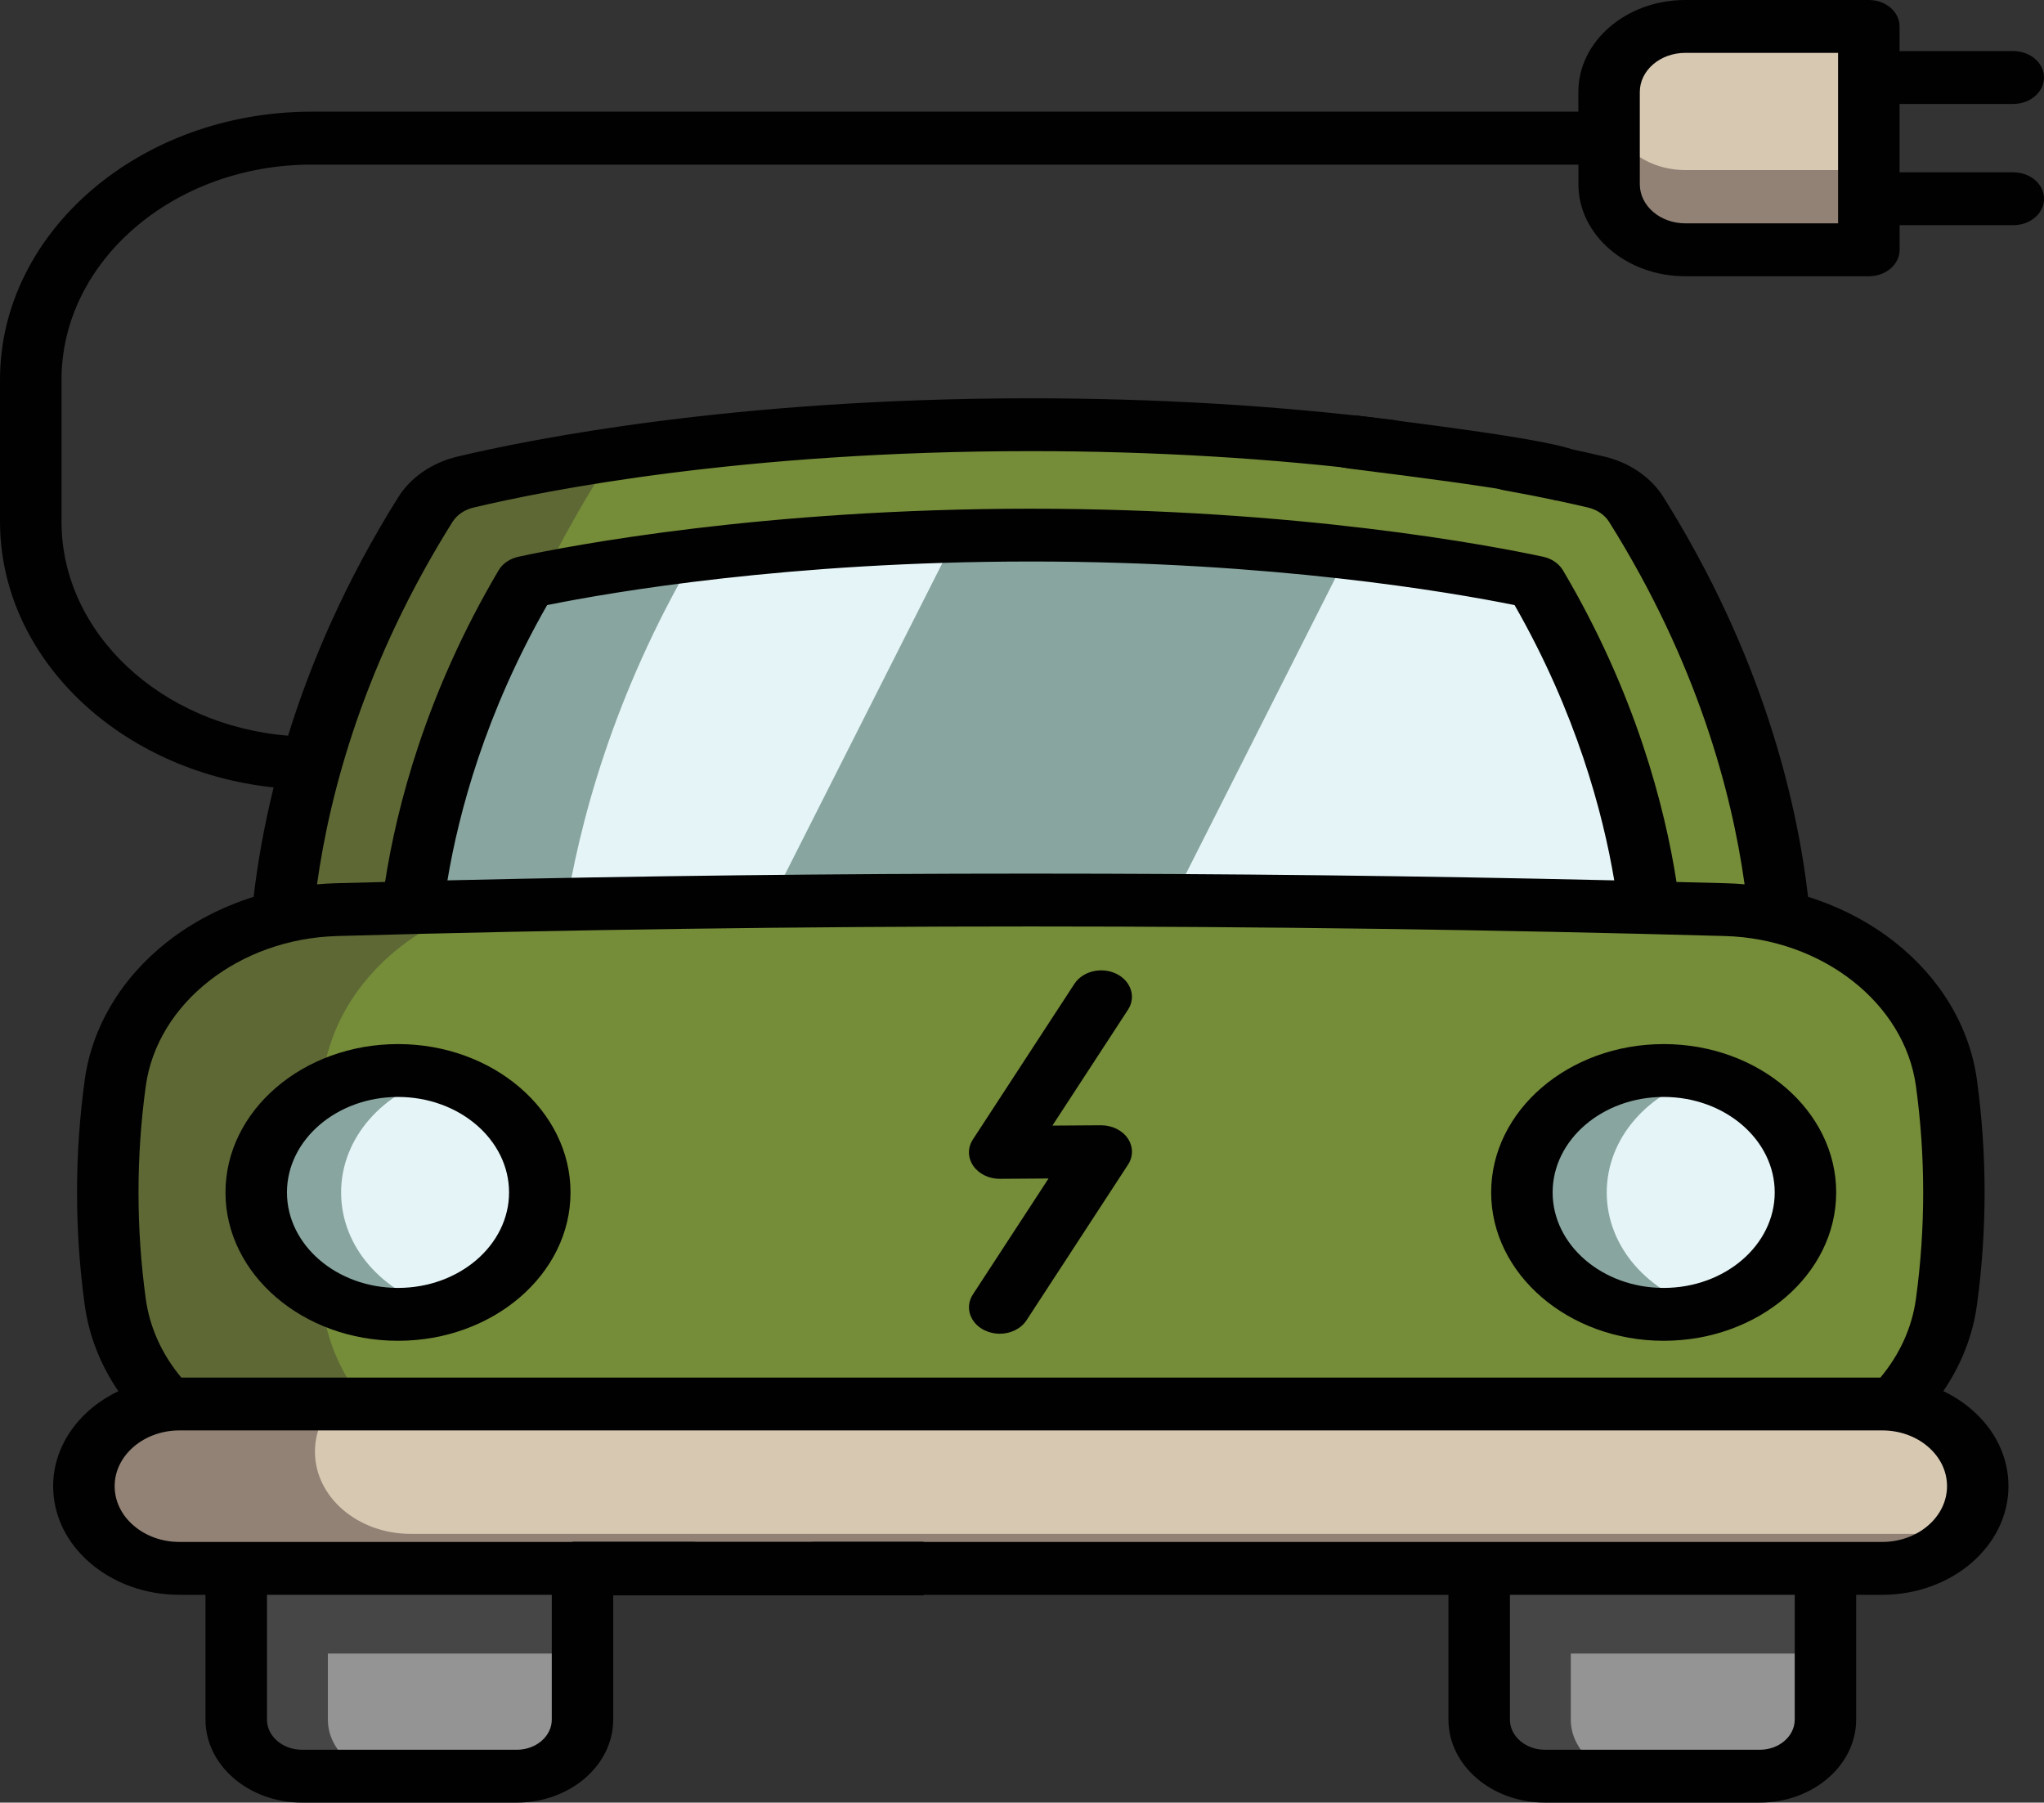
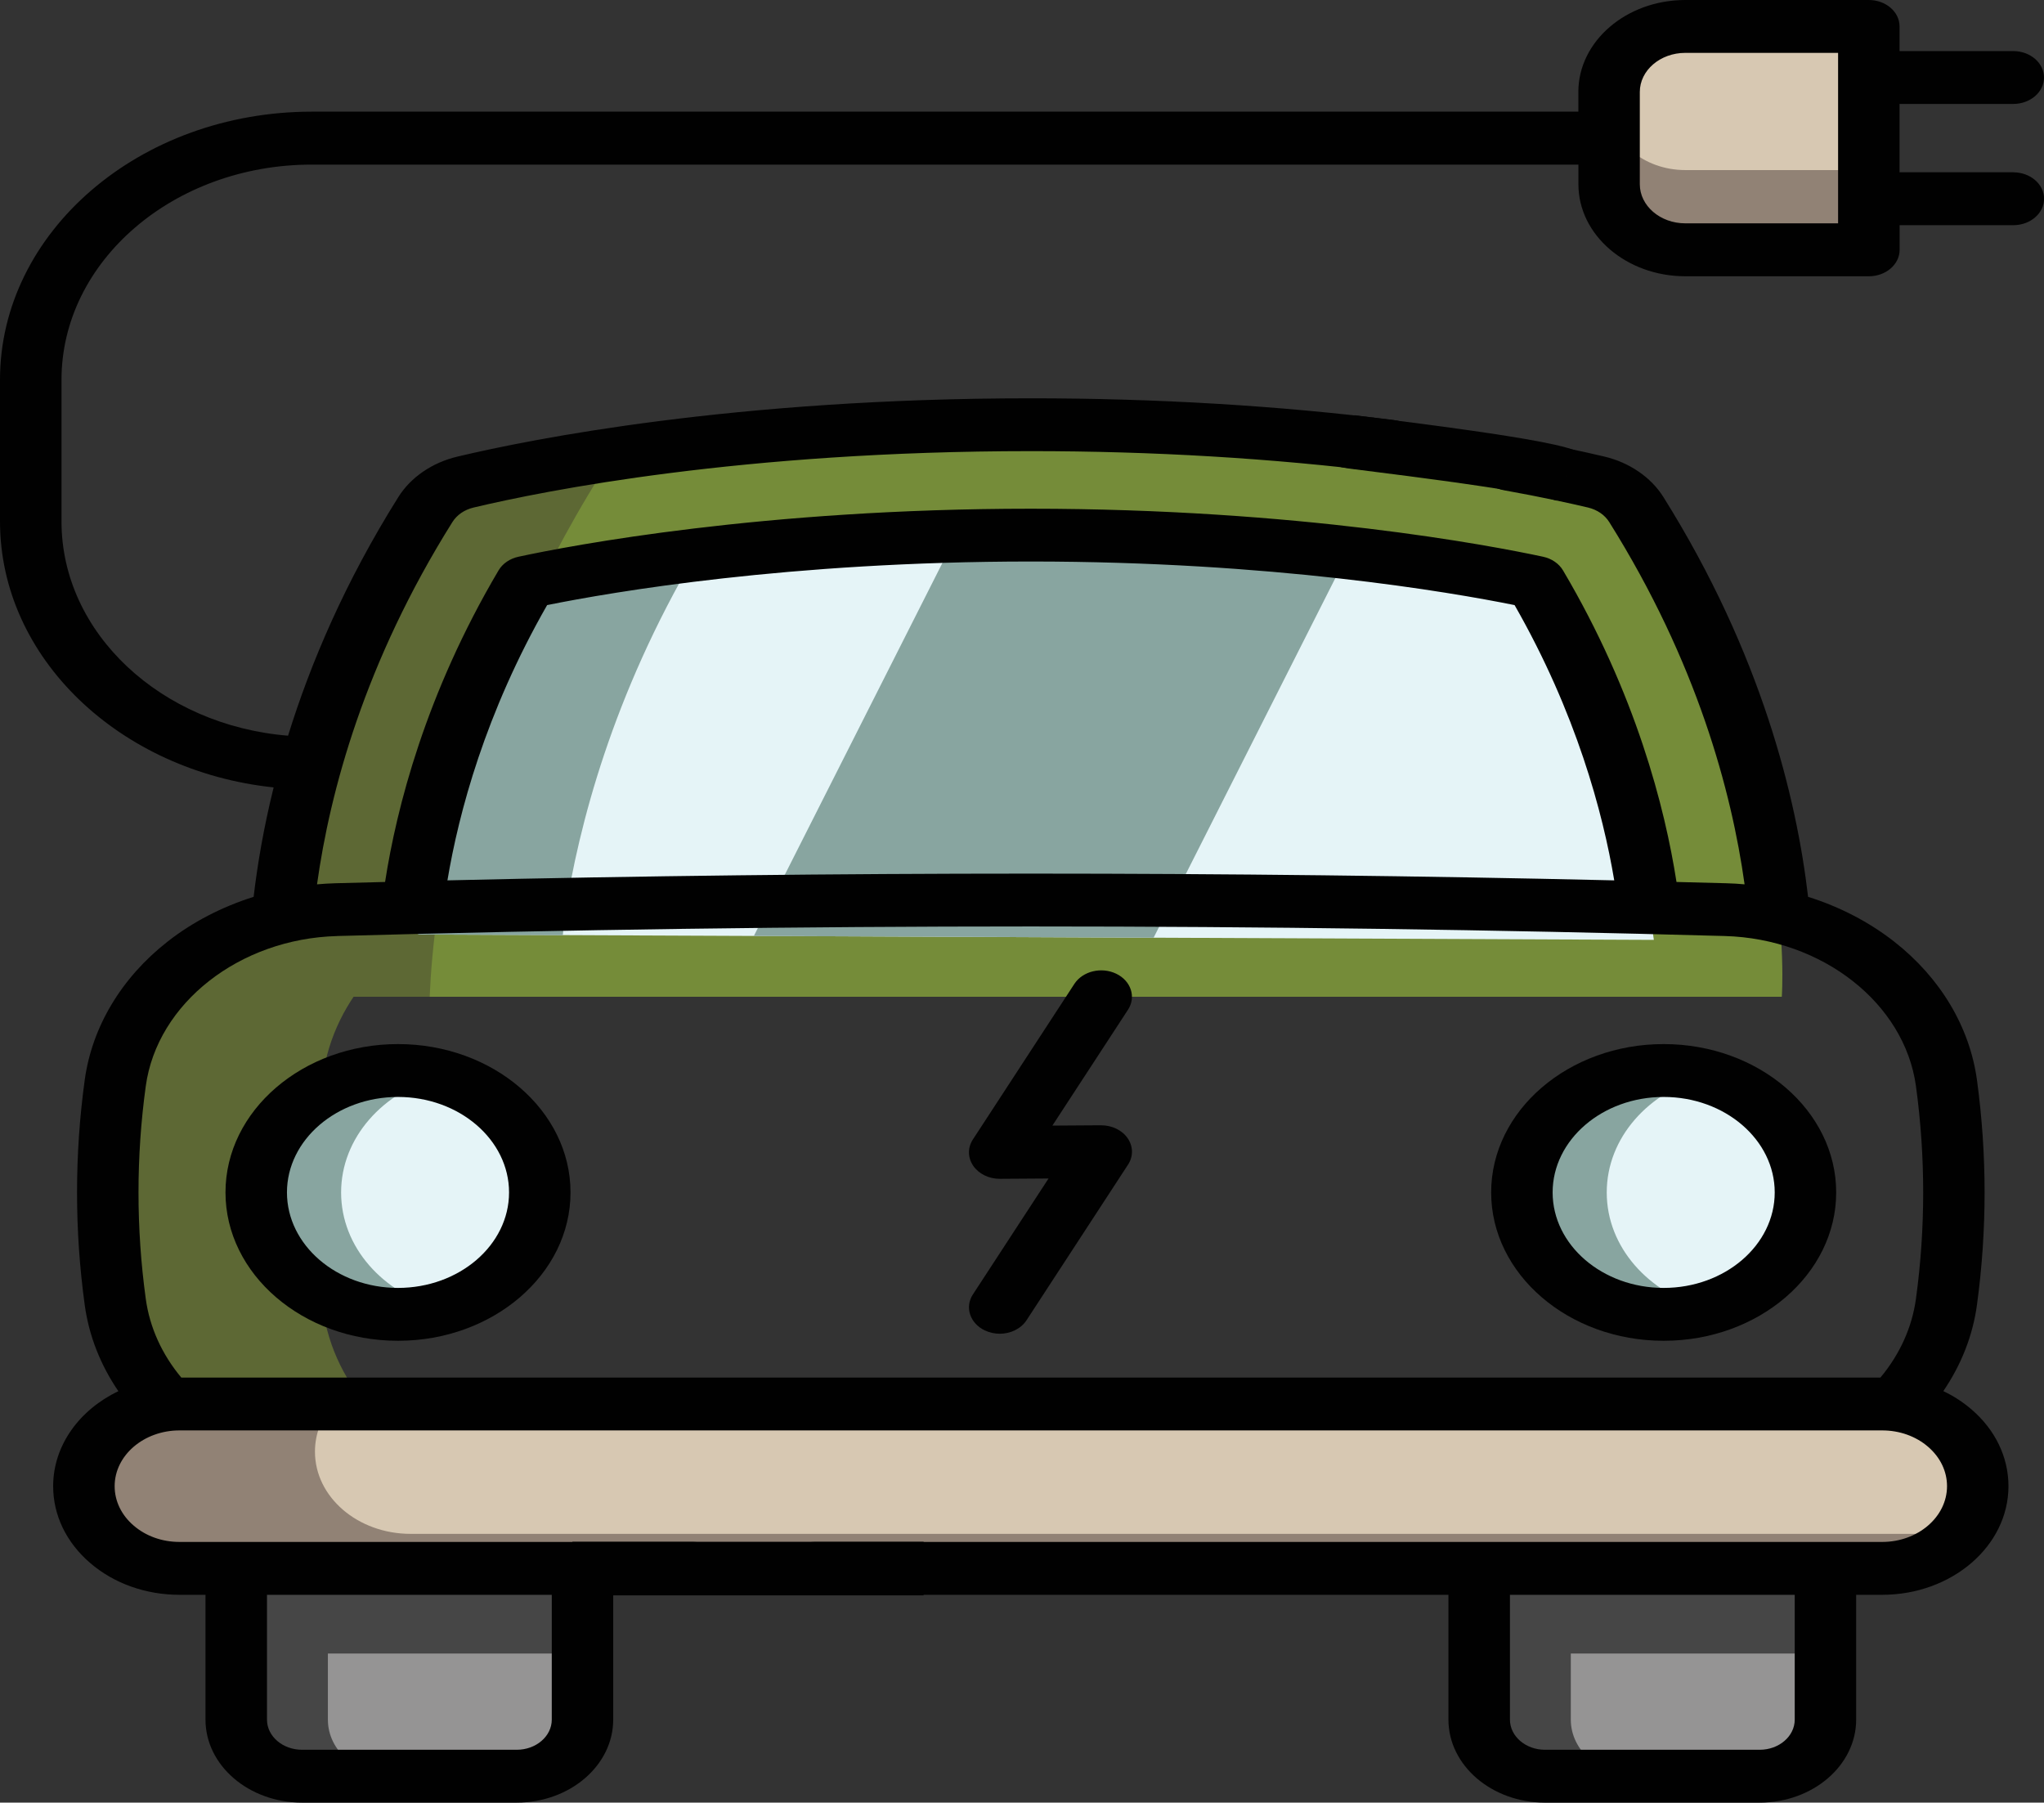
<svg xmlns="http://www.w3.org/2000/svg" id="Layer_2" data-name="Layer 2" viewBox="0 0 572.26 504.62">
  <rect x="0" y="0" width="572.26" height="504.62" fill="#333333" stroke="none" />
  <defs>
    <style>
      .cls-1 {
        fill: #010101;
      }

      .cls-2 {
        fill: #e5f4f7;
      }

      .cls-3, .cls-4 {
        fill: #918275;
      }

      .cls-5 {
        fill: #d7c8b2;
      }

      .cls-6 {
        fill: #959494;
      }

      .cls-7 {
        fill: #464646;
      }

      .cls-8 {
        fill: #88a5a0;
      }

      .cls-9 {
        fill: #5d6834;
      }

      .cls-10 {
        fill: #758c39;
      }

      .cls-4 {
        stroke: #010101;
        stroke-miterlimit: 10;
        stroke-width: 15px;
      }
    </style>
  </defs>
  <g id="Layer_1-2" data-name="Layer 1">
    <g>
      <g>
        <g>
          <g>
            <g>
              <g>
                <path class="cls-6" d="m163.08,420.9v60.49c0,8.75-8.24,15.83-18.4,15.83h-60.14c-10.16,0-18.4-7.09-18.4-15.83v-60.49h96.93Z" />
                <g>
                  <path class="cls-7" d="m66.15,420.9h96.93v41.99h-96.93v-41.99Z" />
                  <path class="cls-7" d="m110.21,497.23h-25.66c-10.16,0-18.4-7.09-18.4-15.83v-60.49h25.65v60.49c0,8.75,8.24,15.83,18.41,15.83Z" />
                </g>
              </g>
              <g>
                <path class="cls-6" d="m511.07,420.9v60.49c0,8.75-8.24,15.83-18.4,15.83h-60.14c-10.16,0-18.4-7.09-18.4-15.83v-60.49h96.93Z" />
                <g>
                  <path class="cls-7" d="m414.13,420.9h96.93v41.99h-96.93v-41.99Z" />
                  <path class="cls-7" d="m458.19,497.23h-25.66c-10.16,0-18.4-7.09-18.4-15.83v-60.49h25.65v60.49c0,8.75,8.24,15.83,18.41,15.83Z" />
                </g>
              </g>
            </g>
            <path class="cls-10" d="m498.85,279.04s5-63.48-40.72-136.41c-2.36-3.77-6.41-6.55-11.22-7.69-19.49-4.63-76-16.07-158.3-16.07s-138.82,11.44-158.3,16.07c-4.8,1.14-8.85,3.92-11.22,7.69-45.72,72.93-40.72,136.41-40.72,136.41h420.48Z" />
            <path class="cls-9" d="m173.86,126.81c-2.2,1.53-4.06,3.44-5.45,5.63-39.73,63.39-47.03,120.76-48.11,146.6h-41.93s-5-63.48,40.72-136.41c2.37-3.77,6.41-6.56,11.22-7.69,8.21-1.96,23.01-5.12,43.55-8.13h0Z" />
            <path class="cls-2" d="m463.04,263.11l-140.07-.61-111.92-.49-96.18-.41,1.44-13.47c3.27-21.18,11.31-51.89,30.95-85.11,23.82-5.11,66.68-11.57,120.38-12.95,6.82-.19,13.81-.28,20.96-.28,33.71,0,63.91,2.11,88.84,4.93,21.99,2.51,39.9,5.59,52.5,8.3,19.64,33.22,27.69,63.96,30.95,85.11l2.14,14.98Z" />
            <path class="cls-8" d="m377.45,154.72l-54.47,107.78-111.92-.49,56.59-111.94c6.82-.19,13.81-.28,20.96-.28,33.71,0,63.92,2.11,88.84,4.93Z" />
            <path class="cls-8" d="m194.68,155.33c-23.13,39.35-32.65,75.69-36.51,100.78l-.6,5.68-42.7-.18,1.44-13.49c3.25-21.16,11.31-51.89,30.95-85.11,11.59-2.49,27.72-5.29,47.42-7.68h0Z" />
-             <path class="cls-10" d="m483.13,254.63c-129.68-3.59-259.36-3.59-389.05,0-31.72.88-58.1,21.45-61.82,48.55-2.8,20.42-2.8,40.84,0,61.26,3.71,27.1,30.1,47.67,61.82,48.55,129.68,3.59,259.36,3.59,389.05,0,31.72-.88,58.1-21.45,61.82-48.55,2.8-20.42,2.8-40.84,0-61.26-3.72-27.1-30.1-47.67-61.82-48.55h0Z" />
            <path class="cls-9" d="m133.56,413.98c-13.15-.28-26.32-.62-39.48-.98-31.72-.88-58.1-21.45-61.82-48.55-2.8-20.42-2.8-40.84,0-61.27,3.72-27.09,30.1-47.66,61.82-48.54,13.14-.36,26.28-.68,39.42-.97-22.97,7.64-40.08,25.6-43.1,47.63-2.97,21.68-2.97,43.36,0,65.04,3.03,22.04,20.17,40.01,43.16,47.64Z" />
            <g>
              <ellipse class="cls-2" cx="111.43" cy="333.82" rx="39.69" ry="34.13" />
              <ellipse class="cls-2" cx="465.78" cy="333.82" rx="39.69" ry="34.13" />
            </g>
            <g>
              <path class="cls-8" d="m123.31,366.38c-3.75,1.02-7.75,1.56-11.88,1.56-21.92,0-39.69-15.28-39.69-34.12s17.77-34.14,39.69-34.14c4.14,0,8.13.54,11.88,1.56-16.12,4.34-27.81,17.27-27.81,32.58s11.69,28.22,27.81,32.57Z" />
              <path class="cls-8" d="m477.66,366.38c-3.76,1.02-7.75,1.56-11.88,1.56-21.93,0-39.7-15.28-39.7-34.12s17.77-34.14,39.7-34.14c4.14,0,8.12.54,11.88,1.56-16.14,4.34-27.82,17.27-27.82,32.58s11.69,28.22,27.82,32.57Z" />
            </g>
            <path class="cls-5" d="m526.95,393.03H50.26c-14.78,0-26.76,10.3-26.76,23.01s11.98,23.01,26.76,23.01h476.69c14.78,0,26.76-10.3,26.76-23.01,0-12.71-11.98-23.01-26.76-23.01h0Z" />
            <path class="cls-3" d="m548.75,429.39c-4.85,5.85-12.81,9.66-21.8,9.66H50.26c-7.4,0-14.08-2.58-18.92-6.74-4.84-4.16-7.84-9.91-7.84-16.27,0-12.71,11.97-23.01,26.76-23.01h42.88c-3.12,3.76-4.96,8.36-4.96,13.35,0,6.36,3,12.11,7.84,16.27,4.84,4.16,11.54,6.74,18.92,6.74h433.82Z" />
          </g>
          <path class="cls-5" d="m523.22,7.4h-51.38c-11.78,0-21.33,8.21-21.33,18.34v25.84c0,10.13,9.55,18.34,21.33,18.34h51.38V7.4Z" />
          <path class="cls-3" d="m523.22,47.61v22.31h-51.38c-11.78,0-21.33-8.21-21.33-18.34v-22.31c0,10.13,9.55,18.34,21.33,18.34h51.38Z" />
        </g>
        <g>
          <path class="cls-1" d="m111.43,375.34c26.63,0,48.3-18.63,48.3-41.53s-21.67-41.53-48.3-41.53-48.3,18.63-48.3,41.53,21.67,41.53,48.3,41.53Zm0-68.26c17.14,0,31.09,11.99,31.09,26.73s-13.95,26.73-31.09,26.73-31.09-11.99-31.09-26.73,13.95-26.73,31.09-26.73Z" />
          <path class="cls-1" d="m465.78,375.34c26.63,0,48.3-18.63,48.3-41.53s-21.67-41.53-48.3-41.53-48.3,18.63-48.3,41.53,21.67,41.53,48.3,41.53h0Zm0-68.26c17.14,0,31.09,11.99,31.09,26.73s-13.95,26.73-31.09,26.73-31.09-11.99-31.09-26.73,13.95-26.73,31.09-26.73h0Z" />
          <path class="cls-1" d="m275.69,372.42c1.33.64,2.78.95,4.2.95,3.01,0,5.93-1.36,7.51-3.78l28.42-43.56c1.5-2.3,1.46-5.11-.1-7.38s-4.38-3.64-7.48-3.64l-13.6.09,21.17-32.44c2.32-3.56.85-8.07-3.29-10.07-4.14-2-9.39-.73-11.72,2.83l-28.42,43.56c-1.5,2.3-1.46,5.11.1,7.38,1.55,2.26,4.37,3.64,7.41,3.64h.07l13.6-.09-21.17,32.44c-2.33,3.56-.85,8.07,3.29,10.07h0Z" />
          <path class="cls-1" d="m563.65,48.22h-31.83v-19.12h31.83c4.75,0,8.61-3.31,8.61-7.4s-3.85-7.4-8.61-7.4h-31.83v-6.9c0-4.09-3.85-7.4-8.61-7.4h-51.38c-16.51,0-29.94,11.55-29.94,25.74v5.52H87.28C39.15,31.26,0,64.93,0,106.31v39.65c0,38.27,33.5,69.92,76.61,74.47-2.81,11.34-4.55,21.66-5.6,30.63-8.85,2.79-17.07,7.02-24.13,12.56-12.9,10.11-21.12,23.86-23.16,38.71-2.87,20.9-2.87,42.09,0,62.98,1.17,8.58,4.39,16.77,9.42,24.14-10.88,5.19-18.26,15.17-18.26,26.6,0,8.13,3.69,15.77,10.37,21.5,6.68,5.74,15.56,8.9,25,8.9h7.28v34.95c0,12.81,12.12,23.22,27.01,23.22h60.13c14.89,0,27.01-10.42,27.01-23.22v-34.95h22.28c4.75,0,8.61-3.31,8.61-7.4s-3.85-7.4-8.61-7.4H50.26c-4.85,0-9.41-1.62-12.84-4.58-3.43-2.94-5.32-6.86-5.32-11.03,0-8.61,8.15-15.61,18.16-15.61h476.69c4.85,0,9.41,1.62,12.84,4.57,3.43,2.95,5.32,6.87,5.32,11.04,0,8.61-8.14,15.61-18.15,15.61H228.14c-4.75,0-8.61,3.31-8.61,7.4s3.85,7.4,8.61,7.4h177.38v34.95c0,12.81,12.12,23.22,27.01,23.22h60.13c14.89,0,27.01-10.42,27.01-23.22v-34.95h7.28c19.5,0,35.36-13.64,35.36-30.41,0-8.12-3.68-15.76-10.36-21.5-2.37-2.04-5.02-3.75-7.88-5.11,5.03-7.37,8.25-15.56,9.42-24.13,2.85-20.9,2.85-42.08,0-62.98-2.04-14.86-10.26-28.61-23.16-38.71-7.06-5.53-15.27-9.77-24.12-12.55-3.23-27.63-13.02-68.06-40.52-111.94-3.47-5.52-9.48-9.64-16.51-11.31-7.44-1.76-15.72-3.46-24.61-5.06-4.65-.84-9.21,1.73-10.18,5.73-.97,4,2.01,7.92,6.66,8.76,10.63,1.91,18.68,3.69,23.55,4.84,2.56.61,4.68,2.06,5.94,4.07,24.56,39.19,34.26,75.42,37.89,101.41-1.67-.15-3.35-.26-5.04-.3-4.67-.13-9.35-.24-14.02-.36-3.24-20.8-11.38-52.73-31.77-87.22-1.13-1.91-3.17-3.31-5.59-3.83-14.7-3.15-68.48-13.44-143.42-13.44s-128.73,10.28-143.42,13.44c-2.42.52-4.46,1.91-5.59,3.83-20.43,34.57-28.55,66.47-31.77,87.22-4.67.12-9.35.23-14.02.36-1.69.05-3.36.16-5.03.3,3.63-26.01,13.34-62.26,37.9-101.41,1.26-2.01,3.37-3.46,5.94-4.07,19.98-4.75,75.19-15.79,156-15.79,34.24,0,67.59,1.99,99.12,5.92,4.7.59,9.07-2.22,9.75-6.26.68-4.04-2.58-7.8-7.28-8.38-32.34-4.03-66.52-6.07-101.58-6.07-82.92,0-139.93,11.42-160.58,16.33-7.03,1.67-13.05,5.8-16.5,11.31-14.91,23.76-24.6,46.53-30.88,66.81-35.53-2.89-63.43-28.68-63.43-59.97v-39.65c0-33.22,31.43-60.25,70.07-60.25h354.62v5.52c0,14.19,13.43,25.74,29.94,25.74h51.38c4.75,0,8.61-3.31,8.61-7.4v-6.9h31.83c4.75,0,8.61-3.31,8.61-7.4s-3.85-7.4-8.61-7.4h0ZM154.48,481.4c0,4.65-4.4,8.43-9.8,8.43h-60.13c-5.4,0-9.8-3.78-9.8-8.43v-34.95h79.73v34.95Zm347.99,0c0,4.65-4.4,8.43-9.8,8.43h-60.13c-5.4,0-9.8-3.78-9.8-8.43v-34.95h79.73v34.95ZM153.18,169.39c18.3-3.69,67.89-12.2,135.43-12.2s117.12,8.51,135.43,12.2c17.28,30.22,24.72,58.09,27.9,77.06-108.54-2.52-218.14-2.52-326.67,0,3.18-18.99,10.6-46.81,27.91-77.06h0Zm-58.82,92.64c128.9-3.57,259.61-3.57,388.5,0,27.35.75,50.37,18.82,53.55,42.02,2.7,19.75,2.7,39.78,0,59.53-1.09,7.99-4.51,15.55-9.95,22.06H50.76c-5.44-6.52-8.86-14.07-9.95-22.06-2.71-19.75-2.71-39.77,0-59.52,3.18-23.2,26.2-41.27,53.55-42.02h0ZM514.61,62.52h-42.78c-7.02,0-12.73-4.91-12.73-10.94v-25.84c0-6.03,5.71-10.94,12.73-10.94h42.78v47.72Z" />
        </g>
      </g>
      <path class="cls-4" d="m377.45,123.53c.13.25,53.01,6.17,61.24,9.72" />
      <line class="cls-4" x1="160.26" y1="439.11" x2="258.58" y2="439.11" />
    </g>
  </g>
</svg>